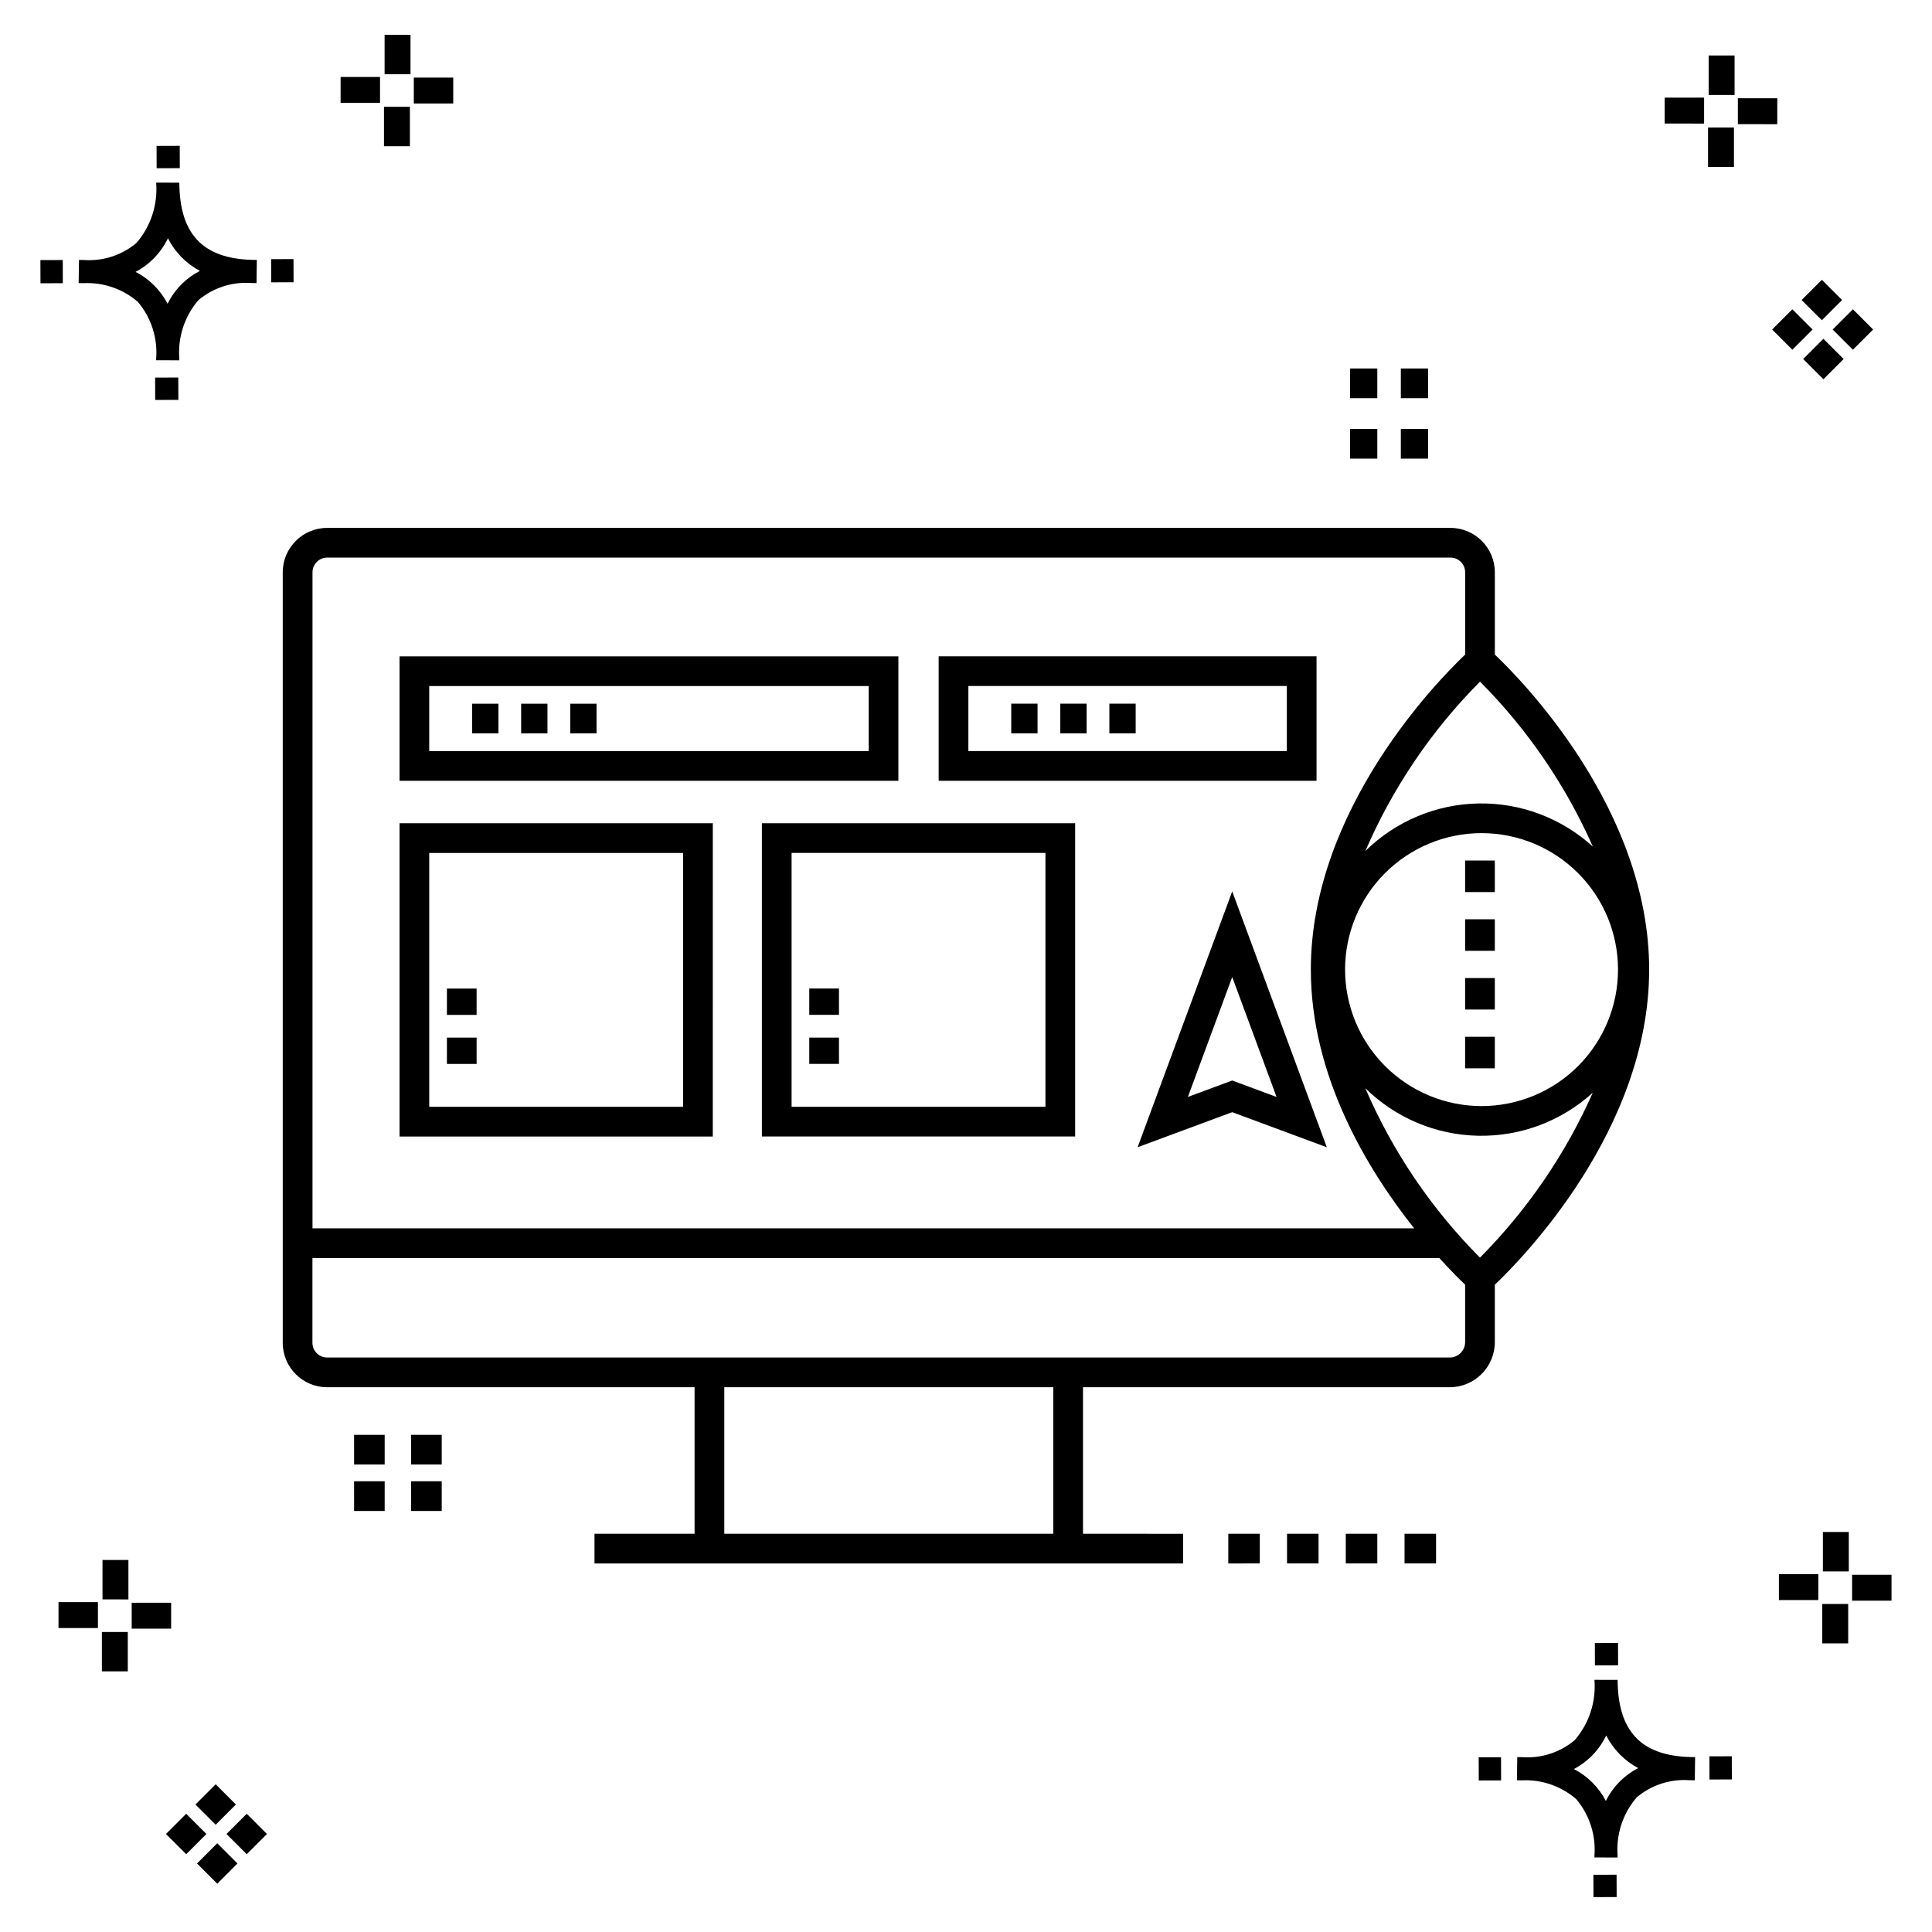
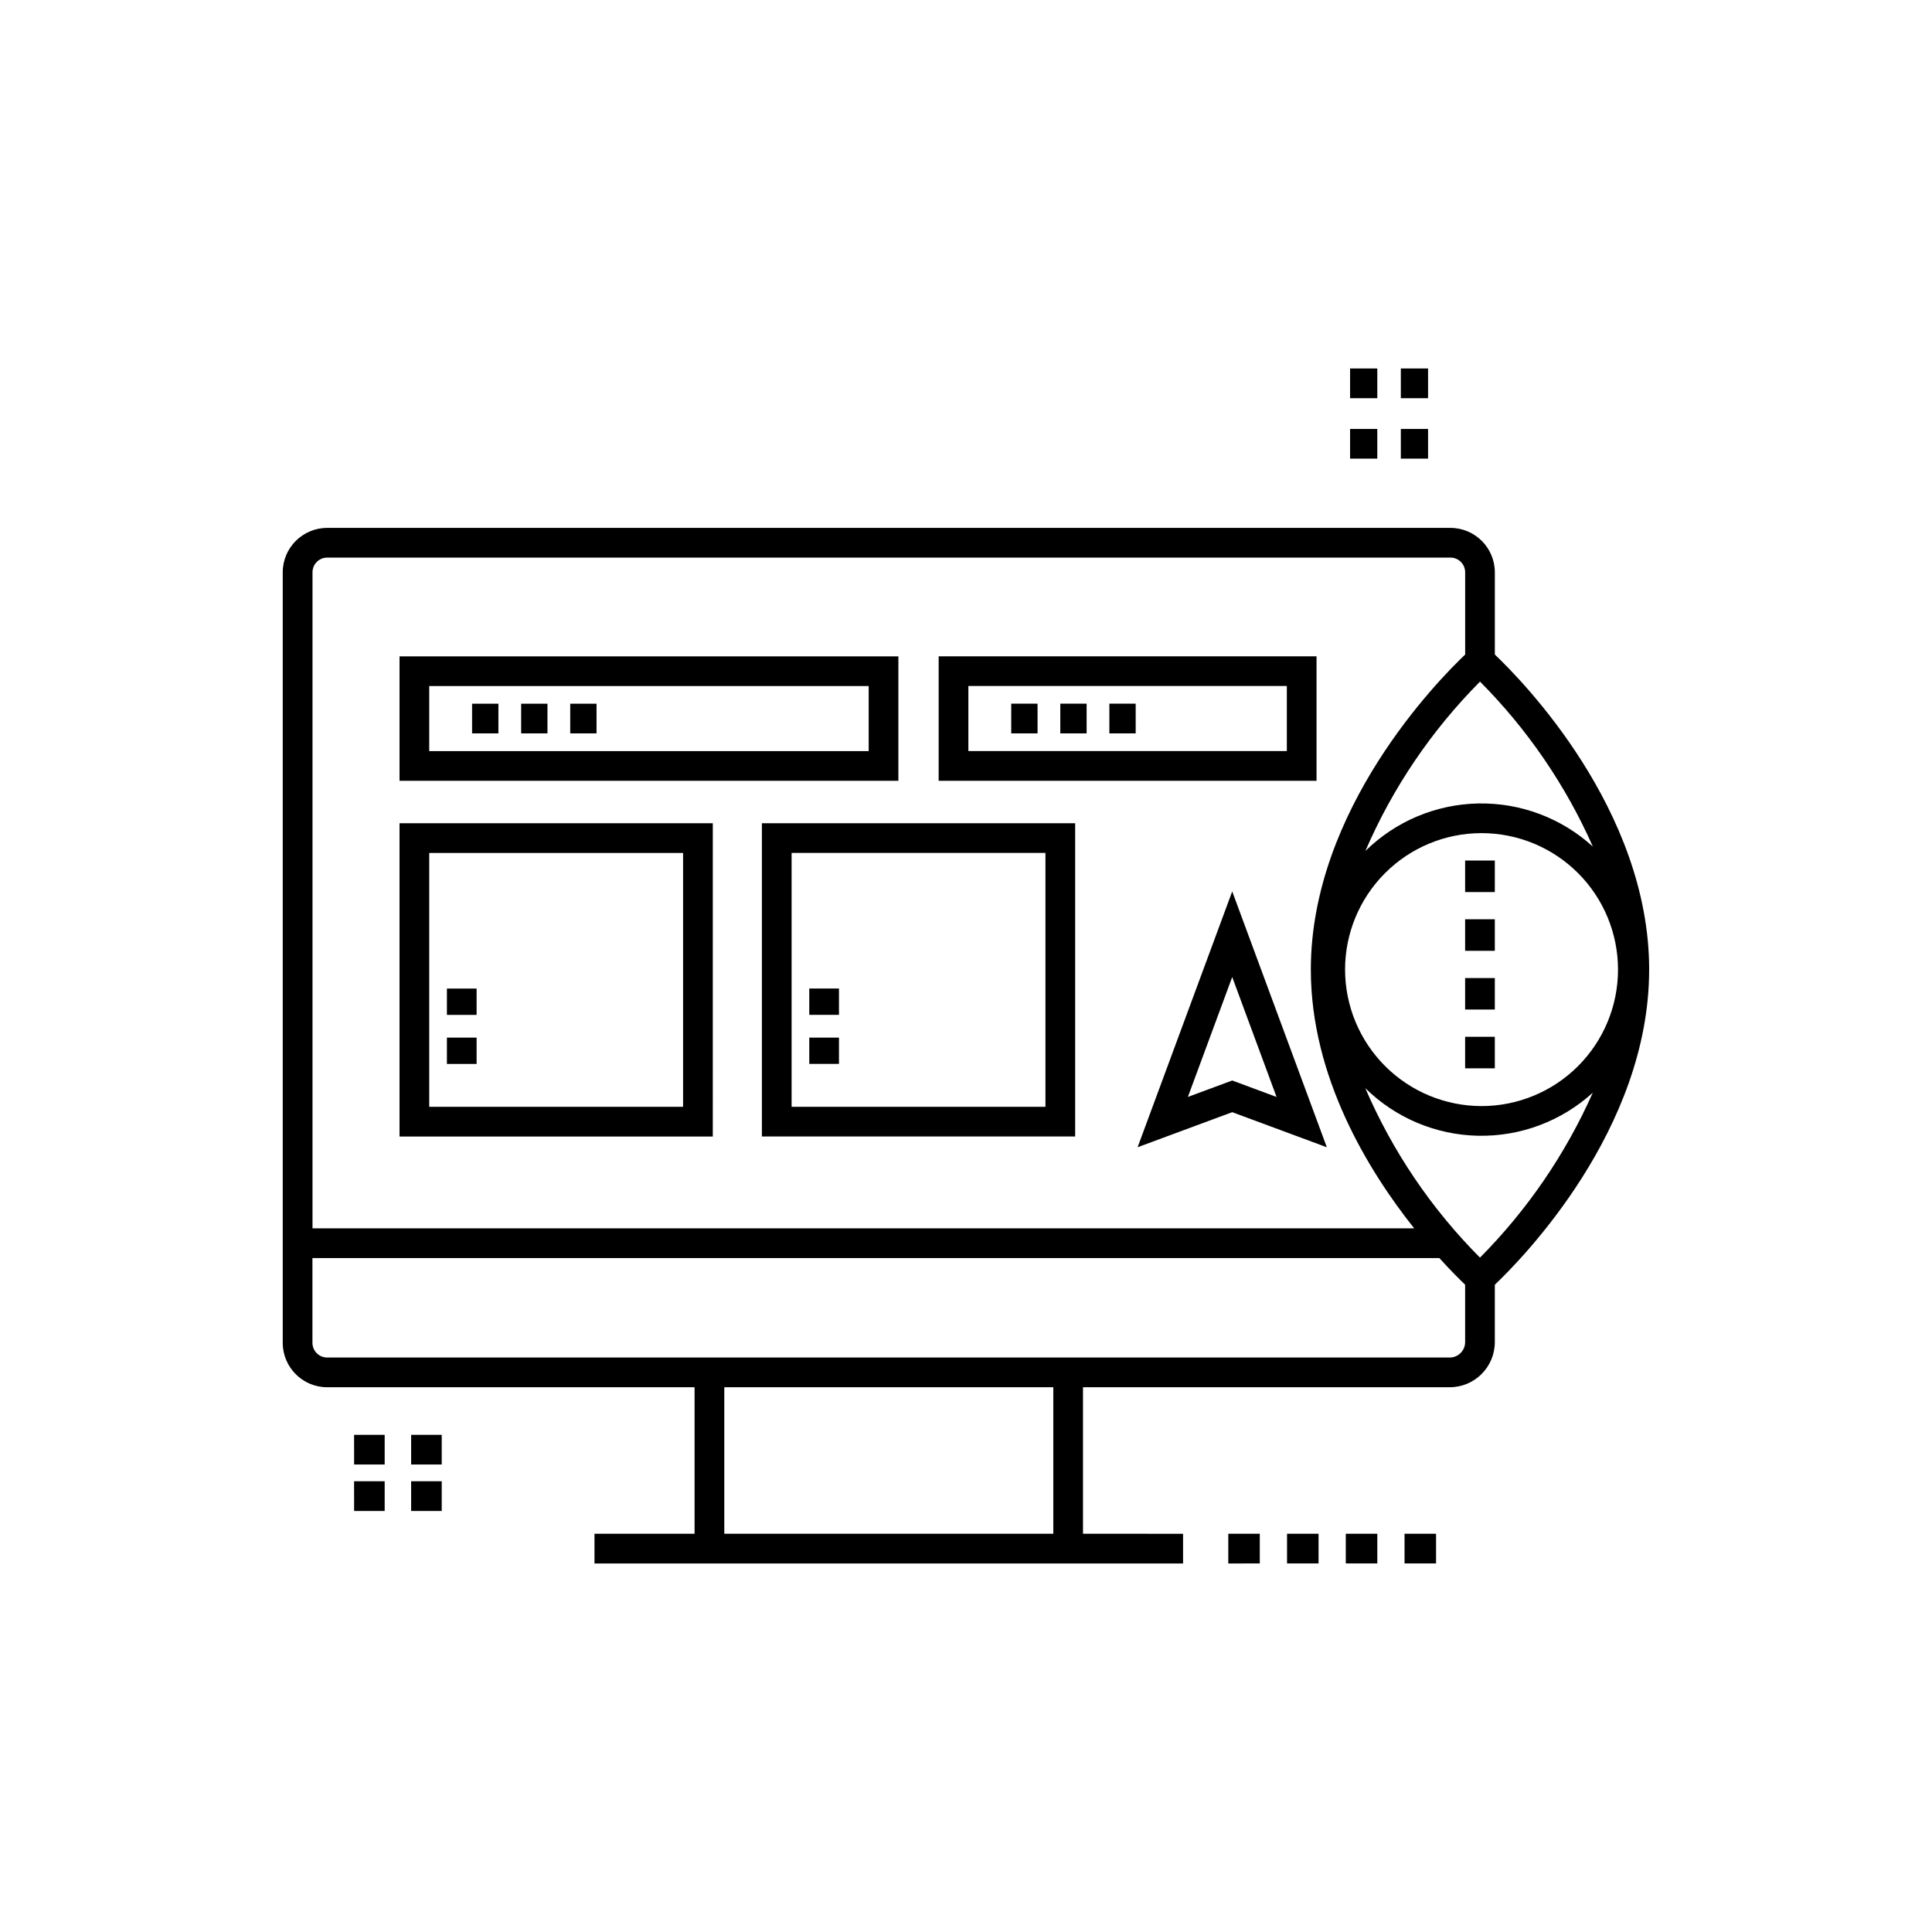
<svg xmlns="http://www.w3.org/2000/svg" fill="#000000" width="800px" height="800px" version="1.1" viewBox="144 144 512 512">
  <g>
-     <path d="m191.25 244.05 0.02 5.922-6.141 0.02-0.02-5.922zm19.43-31.188c0.43 0.023 0.914 0.008 1.383 0.02l-0.082 6.141c-0.441 0.008-0.914-0.004-1.363-0.02-5.094-0.375-10.129 1.258-14.035 4.543-3.688 4.285-5.508 9.867-5.059 15.504v0.441l-6.141-0.016v-0.438c0.43-5.449-1.309-10.848-4.836-15.023-3.984-3.449-9.145-5.231-14.406-4.973h-0.004c-0.426 0-0.855-0.008-1.293-0.02l0.086-6.141c0.434 0 0.863 0.008 1.285 0.02h0.004c5.051 0.367 10.043-1.246 13.926-4.496 3.816-4.414 5.707-10.18 5.238-16l6.141 0.008c0.07 13.547 6.168 20.074 19.156 20.449zm-13.707 2.922v0.004c-3.644-1.938-6.602-4.953-8.465-8.637-1.027 2.113-2.418 4.035-4.102 5.672-1.332 1.281-2.836 2.367-4.469 3.227 3.633 1.871 6.594 4.824 8.473 8.449 0.988-1.988 2.301-3.797 3.887-5.352 1.387-1.344 2.961-2.473 4.676-3.359zm-42.266-2.856 0.02 6.141 5.922-0.016-0.02-6.141zm67.074-0.266-5.926 0.016 0.02 6.141 5.926-0.016zm-30.129-24.098-0.02-5.922-6.141 0.02 0.02 5.922zm435.57 45.219 5.359 5.359-5.359 5.359-5.359-5.359zm7.816-7.816 5.359 5.359-5.359 5.359-5.359-5.359zm-16.043 0 5.359 5.359-5.359 5.359-5.359-5.359zm7.816-7.816 5.359 5.359-5.359 5.359-5.359-5.359zm-11.809-41.238-10.449-0.004v-6.867h10.449zm-19.398-0.164-10.449-0.004v-6.867h10.449zm7.914 11.484h-6.867v-10.438h6.867zm0.164-19.07-6.867-0.004v-10.449h6.867zm-339.57 2.266-10.449-0.004v-6.867h10.449zm-19.398-0.164-10.449-0.004v-6.867h10.449zm7.914 11.484h-6.867v-10.441h6.867zm0.164-19.07h-6.867v-10.453h6.867zm313.48 477.16 0.02 5.922 6.141-0.02-0.02-5.922zm25.57-31.203c0.43 0.023 0.914 0.008 1.383 0.02l-0.082 6.141c-0.441 0.008-0.914-0.004-1.363-0.02-5.09-0.375-10.129 1.254-14.031 4.539-3.691 4.285-5.512 9.867-5.062 15.504v0.441l-6.141-0.016v-0.438c0.43-5.449-1.309-10.848-4.836-15.023-3.984-3.449-9.141-5.231-14.406-4.973h-0.004c-0.426 0-0.855-0.008-1.293-0.02l0.086-6.141c0.434 0 0.863 0.008 1.285 0.02h0.004c5.051 0.367 10.043-1.246 13.926-4.496 3.82-4.414 5.707-10.18 5.238-16l6.141 0.008c0.07 13.551 6.168 20.078 19.156 20.453zm-13.707 2.922c-3.644-1.938-6.602-4.953-8.465-8.637-1.027 2.117-2.418 4.035-4.102 5.676-1.332 1.277-2.836 2.363-4.469 3.227 3.633 1.867 6.594 4.82 8.473 8.449 0.988-1.988 2.305-3.797 3.887-5.356 1.387-1.34 2.961-2.473 4.676-3.359zm-42.266-2.856 0.02 6.141 5.922-0.016-0.02-6.141zm67.074-0.27-5.926 0.016 0.02 6.141 5.926-0.016zm-30.129-24.098-0.02-5.922-6.141 0.02 0.02 5.922zm72.461-17.141h-10.449v-6.867h10.449zm-19.398-0.164h-10.449v-6.867h10.449zm7.914 11.484h-6.867v-10.438h6.867zm0.164-19.07h-6.867v-10.449h6.867zm-432.38 72.043 5.359 5.359-5.359 5.359-5.359-5.359zm7.816-7.816 5.359 5.359-5.359 5.359-5.359-5.359zm-16.043 0 5.359 5.359-5.359 5.359-5.359-5.359zm7.816-7.816 5.359 5.359-5.359 5.359-5.359-5.359zm-11.809-41.238-10.449-0.004v-6.867h10.449zm-19.398-0.164-10.449-0.004v-6.867h10.449zm7.914 11.484-6.867-0.008v-10.434h6.867zm0.164-19.07-6.867-0.008v-10.445h6.867z" />
    <path d="m249.88 445.19h83.016l0.004-83.02h-83.02zm7.871-75.145h67.273v67.273h-67.273zm124.33-52.109h-132.2v32.98h132.2zm-7.871 25.109h-116.46v-17.238h116.46zm-98.125-4.684h-6.977v-7.871h6.977zm13 0h-6.973v-7.871h6.973zm13.004 0h-6.973v-7.871h6.973zm-39.652 80.617h7.871v6.973h-7.871zm0-13h7.871v6.973h-7.871zm-9.48 130.57h8.105v7.871l-8.102 0.004zm-15.121 0h8.109v7.871l-8.105 0.004zm15.121-12.309h8.105v7.871l-8.102 0.004zm-15.121 0h8.109v7.871l-8.105 0.004zm207.64-76.207 25.074-9.293 25.074 9.297-25.074-67.805zm25.074-17.688-11.75 4.359 11.75-31.781 11.75 31.781zm-124.64 14.836h83.016v-83.016h-83.016zm7.871-75.145h67.273v67.273h-67.273zm4.684 48.938h7.871v6.973h-7.871zm0-13h7.871v6.973h-7.871zm134.43-88.043h-100.14v32.98h100.14zm-7.871 25.109h-84.398v-17.238h84.398zm-66.062-4.684h-6.973v-7.871h6.973zm13.004 0h-6.977v-7.871h6.977zm13 0h-6.973v-7.871h6.973zm136.08 62.609c0-42.469-33.828-76.789-40.898-83.5v-21.797c-0.008-6.496-5.273-11.762-11.77-11.77h-297.68c-6.496 0.008-11.762 5.273-11.77 11.77v204.2c0.008 6.496 5.273 11.762 11.77 11.77h97.371v38.828h-26.523v7.871l155.98 0.004v-7.871l-26.52-0.004v-38.828h97.18c6.598-0.008 11.949-5.356 11.957-11.953v-15.215c7.07-6.711 40.898-41.043 40.898-83.5zm-75.234 31.41v-0.004c7.988 7.879 18.688 12.395 29.906 12.617 11.215 0.227 22.09-3.859 30.383-11.406-7.219 16.266-17.352 31.074-29.891 43.703-12.871-12.922-23.184-28.16-30.398-44.914zm-5.359-31.41h0.004c-0.004-9.594 3.805-18.793 10.59-25.578 6.781-6.785 15.98-10.598 25.574-10.598 9.59 0 18.793 3.809 25.574 10.594 6.785 6.781 10.594 15.98 10.594 25.574s-3.809 18.793-10.594 25.574c-6.781 6.785-15.98 10.594-25.574 10.594-9.586-0.012-18.777-3.824-25.559-10.605-6.781-6.777-10.594-15.969-10.605-25.555zm65.672-32.602v-0.004c-8.289-7.555-19.16-11.648-30.379-11.43-11.215 0.219-21.918 4.727-29.91 12.598 7.219-16.734 17.527-31.961 30.383-44.887 12.559 12.621 22.695 27.441 29.906 43.719zm-335.42-76.594h297.68c2.152 0 3.898 1.746 3.898 3.898v21.797c-7.07 6.711-40.898 41.031-40.898 83.5 0 28.453 15.215 53.254 27.391 68.566l-291.96-0.004v-173.86c0.004-2.152 1.746-3.898 3.898-3.898zm192.43 258.69h-87.191v-38.828h87.191zm105.05-46.703-297.49 0.004c-2.152-0.004-3.894-1.746-3.898-3.898v-22.465h298.64c3.031 3.348 5.434 5.734 6.836 7.062v15.219c-0.004 2.254-1.832 4.078-4.086 4.082zm-5.734-238.21h-7.215v-7.871h7.215zm-13.453 0h-7.215v-7.871h7.215zm13.453-16.02h-7.215v-7.871h7.215zm-13.453 0h-7.215v-7.871h7.215zm31.145 177.59h-7.871v-8.355h7.871zm0-15.574h-7.871v-8.352h7.871zm0-15.566h-7.871v-8.352h7.871zm0-15.566h-7.871v-8.359h7.871zm-23.926 170.05h8.352v7.871h-8.352zm-15.57 0h8.352v7.871h-8.352zm-15.57 0h8.352v7.871h-8.352zm-15.566 0h8.348v7.871l-8.352 0.004z" />
  </g>
</svg>